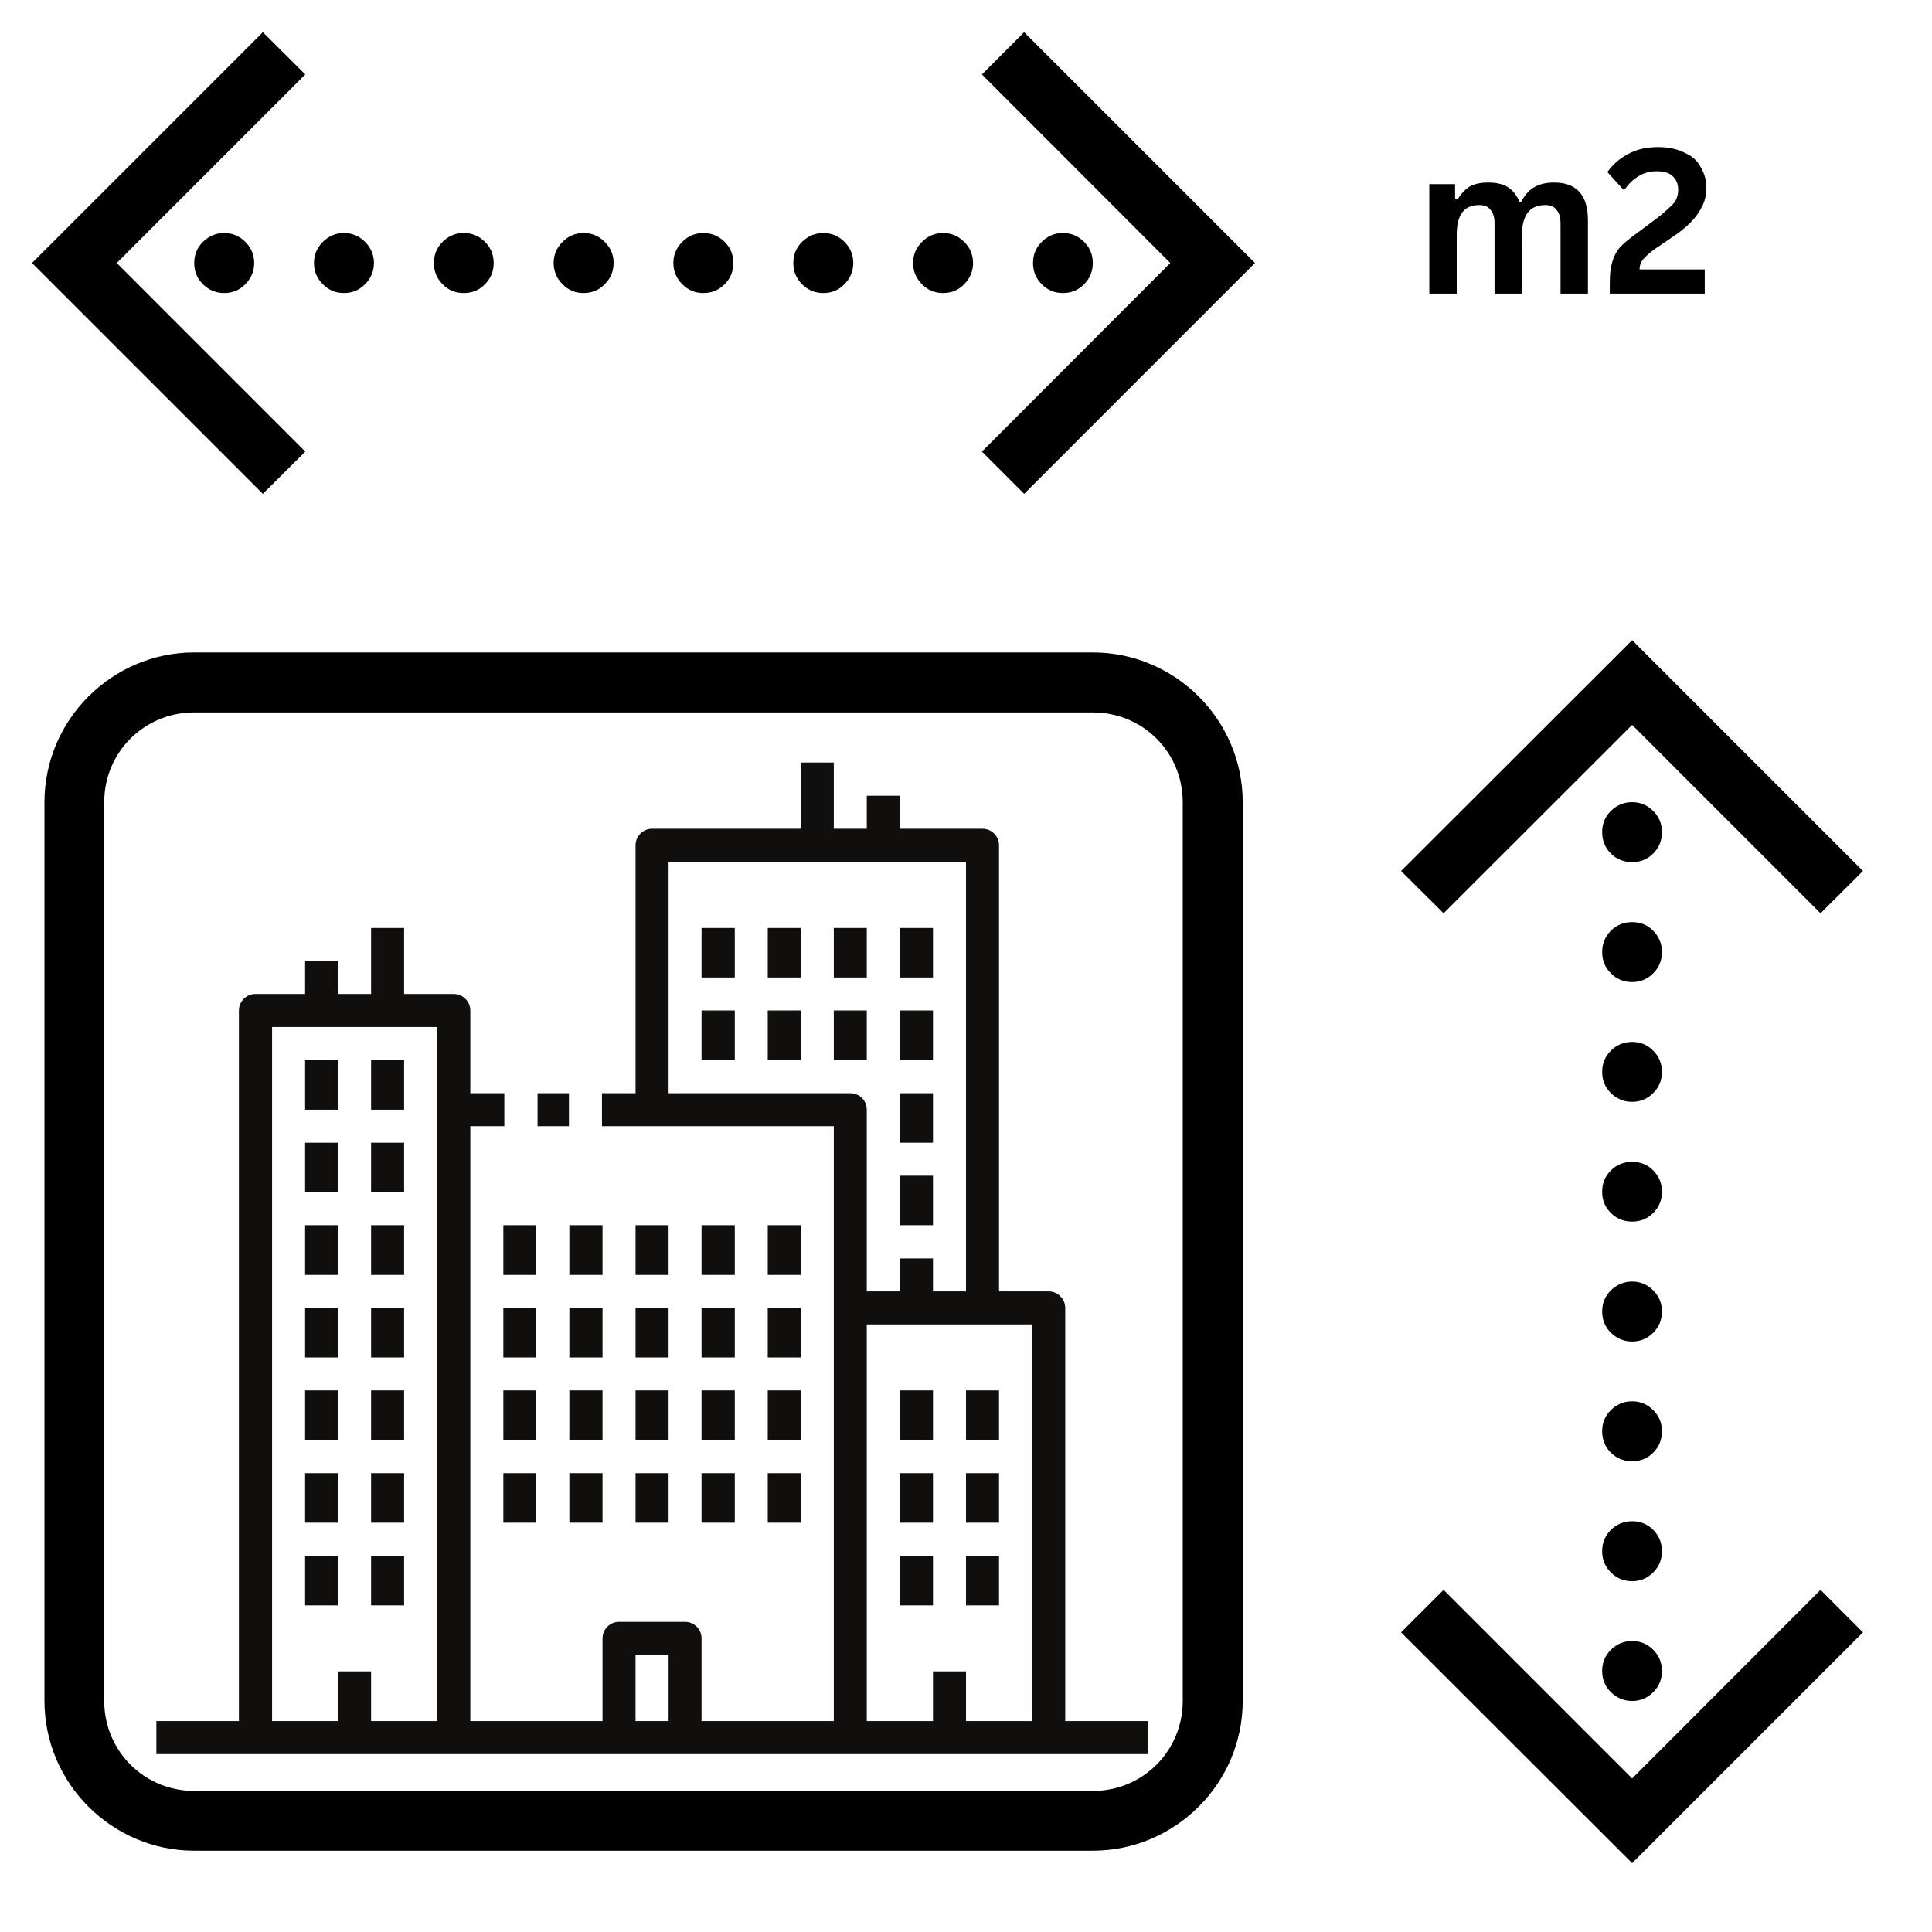
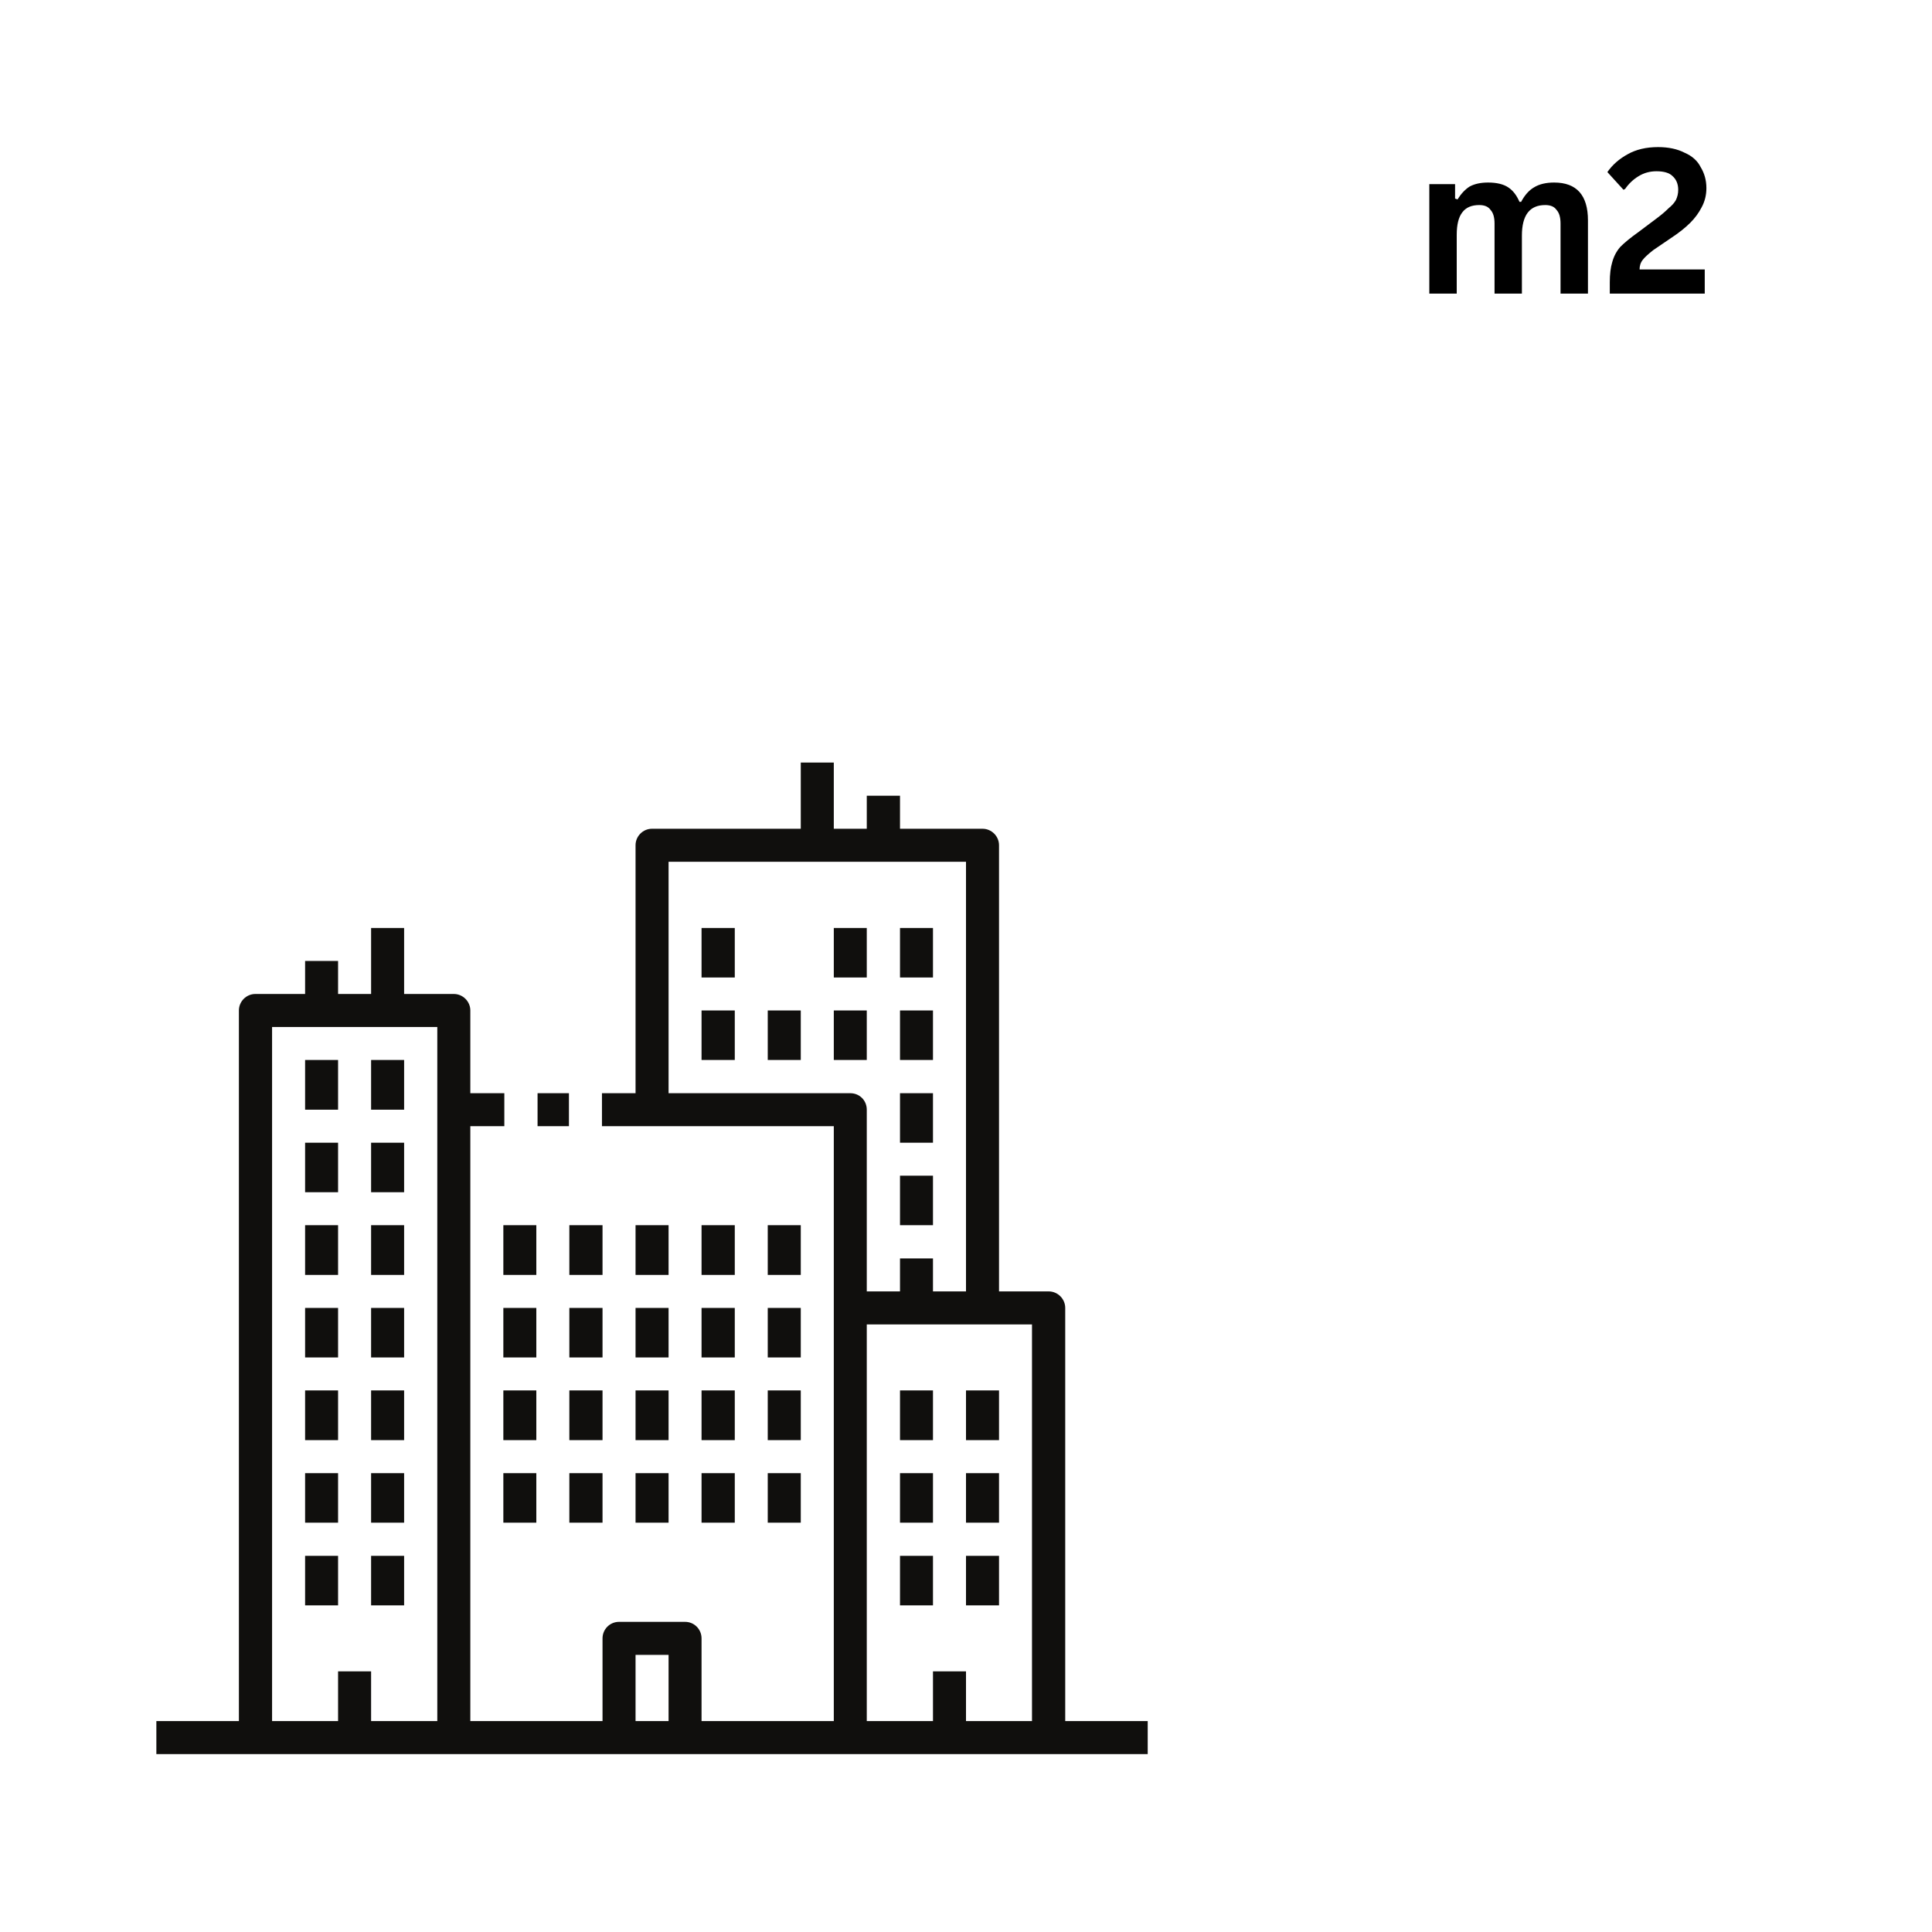
<svg xmlns="http://www.w3.org/2000/svg" width="50" zoomAndPan="magnify" viewBox="0 0 37.5 37.5" height="50" preserveAspectRatio="xMidYMid meet" version="1.0">
  <defs>
    <g />
    <clipPath id="b8848e0615">
-       <path d="M 0.629 0.629 L 36.156 0.629 L 36.156 36.156 L 0.629 36.156 Z M 0.629 0.629 " clip-rule="nonzero" />
-     </clipPath>
+       </clipPath>
    <clipPath id="474419bf1e">
      <path d="M 3.035 14.801 L 22.277 14.801 L 22.277 34.047 L 3.035 34.047 Z M 3.035 14.801 " clip-rule="nonzero" />
    </clipPath>
  </defs>
  <g clip-path="url(#b8848e0615)">
    <path fill="#000000" d="M 5.102 0.625 L 0.621 5.105 L 5.102 9.586 L 5.926 8.766 L 2.266 5.105 L 5.926 1.445 Z M 19.879 0.625 L 19.059 1.445 L 22.715 5.105 L 19.059 8.766 L 19.879 9.586 L 24.359 5.105 Z M 4.352 4.523 C 4.191 4.523 4.055 4.582 3.938 4.695 C 3.824 4.809 3.77 4.945 3.77 5.105 C 3.77 5.266 3.824 5.402 3.938 5.516 C 4.055 5.633 4.191 5.688 4.352 5.688 C 4.512 5.688 4.648 5.633 4.762 5.516 C 4.875 5.402 4.934 5.266 4.934 5.105 C 4.934 4.945 4.875 4.809 4.762 4.695 C 4.648 4.582 4.512 4.523 4.352 4.523 Z M 6.676 4.523 C 6.516 4.523 6.379 4.582 6.266 4.695 C 6.152 4.809 6.094 4.945 6.094 5.105 C 6.094 5.266 6.152 5.402 6.266 5.516 C 6.379 5.633 6.516 5.688 6.676 5.688 C 6.836 5.688 6.973 5.633 7.086 5.516 C 7.199 5.402 7.258 5.266 7.258 5.105 C 7.258 4.945 7.199 4.809 7.086 4.695 C 6.973 4.582 6.836 4.523 6.676 4.523 Z M 9 4.523 C 8.84 4.523 8.703 4.582 8.59 4.695 C 8.477 4.809 8.422 4.945 8.422 5.105 C 8.422 5.266 8.477 5.402 8.59 5.516 C 8.703 5.633 8.84 5.688 9 5.688 C 9.164 5.688 9.301 5.633 9.414 5.516 C 9.527 5.402 9.582 5.266 9.582 5.105 C 9.582 4.945 9.527 4.809 9.414 4.695 C 9.301 4.582 9.164 4.523 9 4.523 Z M 11.328 4.523 C 11.168 4.523 11.031 4.582 10.918 4.695 C 10.805 4.809 10.746 4.945 10.746 5.105 C 10.746 5.266 10.805 5.402 10.918 5.516 C 11.031 5.633 11.168 5.688 11.328 5.688 C 11.488 5.688 11.625 5.633 11.738 5.516 C 11.852 5.402 11.91 5.266 11.91 5.105 C 11.91 4.945 11.852 4.809 11.738 4.695 C 11.625 4.582 11.488 4.523 11.328 4.523 Z M 13.652 4.523 C 13.492 4.523 13.355 4.582 13.242 4.695 C 13.129 4.809 13.07 4.945 13.07 5.105 C 13.07 5.266 13.129 5.402 13.242 5.516 C 13.355 5.633 13.492 5.688 13.652 5.688 C 13.812 5.688 13.949 5.633 14.066 5.516 C 14.18 5.402 14.234 5.266 14.234 5.105 C 14.234 4.945 14.18 4.809 14.066 4.695 C 13.949 4.582 13.812 4.523 13.652 4.523 Z M 15.98 4.523 C 15.82 4.523 15.684 4.582 15.566 4.695 C 15.453 4.809 15.398 4.945 15.398 5.105 C 15.398 5.266 15.453 5.402 15.566 5.516 C 15.684 5.633 15.82 5.688 15.98 5.688 C 16.141 5.688 16.277 5.633 16.391 5.516 C 16.504 5.402 16.562 5.266 16.562 5.105 C 16.562 4.945 16.504 4.809 16.391 4.695 C 16.277 4.582 16.141 4.523 15.98 4.523 Z M 18.305 4.523 C 18.145 4.523 18.008 4.582 17.895 4.695 C 17.781 4.809 17.723 4.945 17.723 5.105 C 17.723 5.266 17.781 5.402 17.895 5.516 C 18.008 5.633 18.145 5.688 18.305 5.688 C 18.465 5.688 18.602 5.633 18.715 5.516 C 18.828 5.402 18.887 5.266 18.887 5.105 C 18.887 4.945 18.828 4.809 18.715 4.695 C 18.602 4.582 18.465 4.523 18.305 4.523 Z M 20.629 4.523 C 20.469 4.523 20.332 4.582 20.219 4.695 C 20.105 4.809 20.051 4.945 20.051 5.105 C 20.051 5.266 20.105 5.402 20.219 5.516 C 20.332 5.633 20.469 5.688 20.629 5.688 C 20.793 5.688 20.93 5.633 21.043 5.516 C 21.156 5.402 21.211 5.266 21.211 5.105 C 21.211 4.945 21.156 4.809 21.043 4.695 C 20.93 4.582 20.793 4.523 20.629 4.523 Z M 31.68 12.426 L 27.195 16.906 L 28.02 17.727 L 31.68 14.07 L 35.336 17.727 L 36.16 16.906 Z M 3.77 12.664 C 2.172 12.664 0.863 13.973 0.863 15.57 L 0.863 33.016 C 0.863 34.613 2.172 35.922 3.77 35.922 L 21.211 35.922 C 22.812 35.922 24.121 34.613 24.121 33.016 L 24.121 15.57 C 24.121 13.973 22.812 12.664 21.211 12.664 Z M 3.77 13.828 L 21.211 13.828 C 22.184 13.828 22.957 14.602 22.957 15.57 L 22.957 33.016 C 22.957 33.984 22.184 34.762 21.211 34.762 L 3.77 34.762 C 2.797 34.762 2.023 33.984 2.023 33.016 L 2.023 15.57 C 2.023 14.602 2.797 13.828 3.77 13.828 Z M 31.68 15.57 C 31.52 15.57 31.379 15.629 31.266 15.742 C 31.152 15.855 31.098 15.992 31.098 16.152 C 31.098 16.312 31.152 16.453 31.266 16.566 C 31.379 16.68 31.52 16.734 31.68 16.734 C 31.84 16.734 31.977 16.68 32.09 16.566 C 32.203 16.453 32.258 16.312 32.258 16.152 C 32.258 15.992 32.203 15.855 32.09 15.742 C 31.977 15.629 31.84 15.57 31.68 15.57 Z M 31.68 17.898 C 31.52 17.898 31.379 17.953 31.266 18.066 C 31.152 18.184 31.098 18.32 31.098 18.48 C 31.098 18.641 31.152 18.777 31.266 18.891 C 31.379 19.004 31.52 19.062 31.68 19.062 C 31.84 19.062 31.977 19.004 32.09 18.891 C 32.203 18.777 32.258 18.641 32.258 18.48 C 32.258 18.32 32.203 18.184 32.09 18.066 C 31.977 17.953 31.84 17.898 31.68 17.898 Z M 31.68 20.223 C 31.52 20.223 31.379 20.281 31.266 20.395 C 31.152 20.508 31.098 20.645 31.098 20.805 C 31.098 20.965 31.152 21.102 31.266 21.215 C 31.379 21.328 31.52 21.387 31.68 21.387 C 31.84 21.387 31.977 21.328 32.09 21.215 C 32.203 21.102 32.258 20.965 32.258 20.805 C 32.258 20.645 32.203 20.508 32.09 20.395 C 31.977 20.281 31.84 20.223 31.68 20.223 Z M 31.68 22.551 C 31.52 22.551 31.379 22.605 31.266 22.719 C 31.152 22.832 31.098 22.969 31.098 23.133 C 31.098 23.293 31.152 23.43 31.266 23.543 C 31.379 23.656 31.52 23.711 31.68 23.711 C 31.84 23.711 31.977 23.656 32.09 23.543 C 32.203 23.43 32.258 23.293 32.258 23.133 C 32.258 22.969 32.203 22.832 32.09 22.719 C 31.977 22.605 31.84 22.551 31.68 22.551 Z M 31.68 24.875 C 31.52 24.875 31.379 24.934 31.266 25.047 C 31.152 25.16 31.098 25.297 31.098 25.457 C 31.098 25.617 31.152 25.754 31.266 25.867 C 31.379 25.98 31.52 26.039 31.68 26.039 C 31.84 26.039 31.977 25.98 32.09 25.867 C 32.203 25.754 32.258 25.617 32.258 25.457 C 32.258 25.297 32.203 25.16 32.09 25.047 C 31.977 24.934 31.84 24.875 31.68 24.875 Z M 31.68 27.199 C 31.52 27.199 31.379 27.258 31.266 27.371 C 31.152 27.484 31.098 27.621 31.098 27.781 C 31.098 27.941 31.152 28.082 31.266 28.195 C 31.379 28.309 31.52 28.363 31.68 28.363 C 31.84 28.363 31.977 28.309 32.09 28.195 C 32.203 28.082 32.258 27.941 32.258 27.781 C 32.258 27.621 32.203 27.484 32.09 27.371 C 31.977 27.258 31.84 27.199 31.68 27.199 Z M 31.68 29.527 C 31.52 29.527 31.379 29.582 31.266 29.695 C 31.152 29.812 31.098 29.949 31.098 30.109 C 31.098 30.27 31.152 30.406 31.266 30.52 C 31.379 30.633 31.52 30.691 31.68 30.691 C 31.84 30.691 31.977 30.633 32.09 30.52 C 32.203 30.406 32.258 30.27 32.258 30.109 C 32.258 29.949 32.203 29.812 32.09 29.695 C 31.977 29.582 31.84 29.527 31.68 29.527 Z M 28.02 30.859 L 27.195 31.684 L 31.68 36.164 L 36.16 31.684 L 35.336 30.859 L 31.68 34.52 Z M 31.68 31.852 C 31.52 31.852 31.379 31.91 31.266 32.023 C 31.152 32.137 31.098 32.273 31.098 32.434 C 31.098 32.594 31.152 32.73 31.266 32.844 C 31.379 32.957 31.52 33.016 31.68 33.016 C 31.84 33.016 31.977 32.957 32.09 32.844 C 32.203 32.73 32.258 32.594 32.258 32.434 C 32.258 32.273 32.203 32.137 32.09 32.023 C 31.977 31.91 31.84 31.852 31.68 31.852 Z M 31.68 31.852 " fill-opacity="1" fill-rule="nonzero" />
  </g>
  <path fill="#100f0d" d="M 10.434 21.859 L 11.043 21.859 L 11.043 21.219 L 10.434 21.219 L 10.434 21.859 " fill-opacity="1" fill-rule="nonzero" />
  <path fill="#100f0d" d="M 10.41 23.781 L 9.77 23.781 L 9.77 24.746 L 10.41 24.746 L 10.41 23.781 " fill-opacity="1" fill-rule="nonzero" />
  <path fill="#100f0d" d="M 11.695 23.781 L 11.051 23.781 L 11.051 24.746 L 11.695 24.746 L 11.695 23.781 " fill-opacity="1" fill-rule="nonzero" />
  <path fill="#100f0d" d="M 12.977 23.781 L 12.336 23.781 L 12.336 24.746 L 12.977 24.746 L 12.977 23.781 " fill-opacity="1" fill-rule="nonzero" />
  <path fill="#100f0d" d="M 14.262 23.781 L 13.617 23.781 L 13.617 24.746 L 14.262 24.746 L 14.262 23.781 " fill-opacity="1" fill-rule="nonzero" />
  <path fill="#100f0d" d="M 13.617 18.973 L 14.262 18.973 L 14.262 18.012 L 13.617 18.012 L 13.617 18.973 " fill-opacity="1" fill-rule="nonzero" />
-   <path fill="#100f0d" d="M 14.902 18.973 L 15.543 18.973 L 15.543 18.012 L 14.902 18.012 L 14.902 18.973 " fill-opacity="1" fill-rule="nonzero" />
  <path fill="#100f0d" d="M 16.824 18.012 L 16.184 18.012 L 16.184 18.973 L 16.824 18.973 L 16.824 18.012 " fill-opacity="1" fill-rule="nonzero" />
  <path fill="#100f0d" d="M 18.109 18.012 L 17.469 18.012 L 17.469 18.973 L 18.109 18.973 L 18.109 18.012 " fill-opacity="1" fill-rule="nonzero" />
  <path fill="#100f0d" d="M 13.617 20.574 L 14.262 20.574 L 14.262 19.613 L 13.617 19.613 L 13.617 20.574 " fill-opacity="1" fill-rule="nonzero" />
  <path fill="#100f0d" d="M 14.902 20.574 L 15.543 20.574 L 15.543 19.613 L 14.902 19.613 L 14.902 20.574 " fill-opacity="1" fill-rule="nonzero" />
  <path fill="#100f0d" d="M 16.824 19.613 L 16.184 19.613 L 16.184 20.574 L 16.824 20.574 L 16.824 19.613 " fill-opacity="1" fill-rule="nonzero" />
  <path fill="#100f0d" d="M 18.109 19.613 L 17.469 19.613 L 17.469 20.574 L 18.109 20.574 L 18.109 19.613 " fill-opacity="1" fill-rule="nonzero" />
  <path fill="#100f0d" d="M 18.109 21.219 L 17.469 21.219 L 17.469 22.18 L 18.109 22.18 L 18.109 21.219 " fill-opacity="1" fill-rule="nonzero" />
  <path fill="#100f0d" d="M 18.109 22.82 L 17.469 22.82 L 17.469 23.781 L 18.109 23.781 L 18.109 22.82 " fill-opacity="1" fill-rule="nonzero" />
  <path fill="#100f0d" d="M 15.543 23.781 L 14.902 23.781 L 14.902 24.746 L 15.543 24.746 L 15.543 23.781 " fill-opacity="1" fill-rule="nonzero" />
  <path fill="#100f0d" d="M 10.41 25.387 L 9.77 25.387 L 9.77 26.348 L 10.41 26.348 L 10.41 25.387 " fill-opacity="1" fill-rule="nonzero" />
  <path fill="#100f0d" d="M 11.695 25.387 L 11.051 25.387 L 11.051 26.348 L 11.695 26.348 L 11.695 25.387 " fill-opacity="1" fill-rule="nonzero" />
  <path fill="#100f0d" d="M 12.336 26.348 L 12.977 26.348 L 12.977 25.387 L 12.336 25.387 L 12.336 26.348 " fill-opacity="1" fill-rule="nonzero" />
  <path fill="#100f0d" d="M 13.617 26.348 L 14.262 26.348 L 14.262 25.387 L 13.617 25.387 L 13.617 26.348 " fill-opacity="1" fill-rule="nonzero" />
  <path fill="#100f0d" d="M 14.902 26.348 L 15.543 26.348 L 15.543 25.387 L 14.902 25.387 L 14.902 26.348 " fill-opacity="1" fill-rule="nonzero" />
  <path fill="#100f0d" d="M 10.41 26.988 L 9.77 26.988 L 9.77 27.953 L 10.41 27.953 L 10.41 26.988 " fill-opacity="1" fill-rule="nonzero" />
  <path fill="#100f0d" d="M 11.695 26.988 L 11.051 26.988 L 11.051 27.953 L 11.695 27.953 L 11.695 26.988 " fill-opacity="1" fill-rule="nonzero" />
  <path fill="#100f0d" d="M 12.336 27.953 L 12.977 27.953 L 12.977 26.988 L 12.336 26.988 L 12.336 27.953 " fill-opacity="1" fill-rule="nonzero" />
  <path fill="#100f0d" d="M 13.617 27.953 L 14.262 27.953 L 14.262 26.988 L 13.617 26.988 L 13.617 27.953 " fill-opacity="1" fill-rule="nonzero" />
  <path fill="#100f0d" d="M 14.902 27.953 L 15.543 27.953 L 15.543 26.988 L 14.902 26.988 L 14.902 27.953 " fill-opacity="1" fill-rule="nonzero" />
  <path fill="#100f0d" d="M 9.77 29.555 L 10.41 29.555 L 10.41 28.594 L 9.77 28.594 L 9.77 29.555 " fill-opacity="1" fill-rule="nonzero" />
  <path fill="#100f0d" d="M 11.051 29.555 L 11.695 29.555 L 11.695 28.594 L 11.051 28.594 L 11.051 29.555 " fill-opacity="1" fill-rule="nonzero" />
  <path fill="#100f0d" d="M 5.922 23.141 L 6.562 23.141 L 6.562 22.18 L 5.922 22.18 L 5.922 23.141 " fill-opacity="1" fill-rule="nonzero" />
  <path fill="#100f0d" d="M 7.844 22.18 L 7.203 22.18 L 7.203 23.141 L 7.844 23.141 L 7.844 22.18 " fill-opacity="1" fill-rule="nonzero" />
  <path fill="#100f0d" d="M 5.922 21.539 L 6.562 21.539 L 6.562 20.574 L 5.922 20.574 L 5.922 21.539 " fill-opacity="1" fill-rule="nonzero" />
  <path fill="#100f0d" d="M 7.844 20.574 L 7.203 20.574 L 7.203 21.539 L 7.844 21.539 L 7.844 20.574 " fill-opacity="1" fill-rule="nonzero" />
  <path fill="#100f0d" d="M 5.922 31.16 L 6.562 31.16 L 6.562 30.199 L 5.922 30.199 L 5.922 31.16 " fill-opacity="1" fill-rule="nonzero" />
  <path fill="#100f0d" d="M 7.844 30.199 L 7.203 30.199 L 7.203 31.16 L 7.844 31.16 L 7.844 30.199 " fill-opacity="1" fill-rule="nonzero" />
  <path fill="#100f0d" d="M 5.922 24.746 L 6.562 24.746 L 6.562 23.781 L 5.922 23.781 L 5.922 24.746 " fill-opacity="1" fill-rule="nonzero" />
  <path fill="#100f0d" d="M 7.844 23.781 L 7.203 23.781 L 7.203 24.746 L 7.844 24.746 L 7.844 23.781 " fill-opacity="1" fill-rule="nonzero" />
  <path fill="#100f0d" d="M 5.922 26.348 L 6.562 26.348 L 6.562 25.387 L 5.922 25.387 L 5.922 26.348 " fill-opacity="1" fill-rule="nonzero" />
  <path fill="#100f0d" d="M 7.844 25.387 L 7.203 25.387 L 7.203 26.348 L 7.844 26.348 L 7.844 25.387 " fill-opacity="1" fill-rule="nonzero" />
  <path fill="#100f0d" d="M 5.922 27.953 L 6.562 27.953 L 6.562 26.988 L 5.922 26.988 L 5.922 27.953 " fill-opacity="1" fill-rule="nonzero" />
  <path fill="#100f0d" d="M 7.844 26.988 L 7.203 26.988 L 7.203 27.953 L 7.844 27.953 L 7.844 26.988 " fill-opacity="1" fill-rule="nonzero" />
  <path fill="#100f0d" d="M 5.922 29.555 L 6.562 29.555 L 6.562 28.594 L 5.922 28.594 L 5.922 29.555 " fill-opacity="1" fill-rule="nonzero" />
  <path fill="#100f0d" d="M 7.844 28.594 L 7.203 28.594 L 7.203 29.555 L 7.844 29.555 L 7.844 28.594 " fill-opacity="1" fill-rule="nonzero" />
  <path fill="#100f0d" d="M 12.336 29.555 L 12.977 29.555 L 12.977 28.594 L 12.336 28.594 L 12.336 29.555 " fill-opacity="1" fill-rule="nonzero" />
  <path fill="#100f0d" d="M 13.617 29.555 L 14.262 29.555 L 14.262 28.594 L 13.617 28.594 L 13.617 29.555 " fill-opacity="1" fill-rule="nonzero" />
  <path fill="#100f0d" d="M 14.902 29.555 L 15.543 29.555 L 15.543 28.594 L 14.902 28.594 L 14.902 29.555 " fill-opacity="1" fill-rule="nonzero" />
  <path fill="#100f0d" d="M 17.469 27.953 L 18.109 27.953 L 18.109 26.988 L 17.469 26.988 L 17.469 27.953 " fill-opacity="1" fill-rule="nonzero" />
  <path fill="#100f0d" d="M 18.75 27.953 L 19.391 27.953 L 19.391 26.988 L 18.75 26.988 L 18.75 27.953 " fill-opacity="1" fill-rule="nonzero" />
  <path fill="#100f0d" d="M 17.469 29.555 L 18.109 29.555 L 18.109 28.594 L 17.469 28.594 L 17.469 29.555 " fill-opacity="1" fill-rule="nonzero" />
  <path fill="#100f0d" d="M 18.75 29.555 L 19.391 29.555 L 19.391 28.594 L 18.75 28.594 L 18.75 29.555 " fill-opacity="1" fill-rule="nonzero" />
  <path fill="#100f0d" d="M 17.469 31.16 L 18.109 31.16 L 18.109 30.199 L 17.469 30.199 L 17.469 31.16 " fill-opacity="1" fill-rule="nonzero" />
  <path fill="#100f0d" d="M 18.75 31.16 L 19.391 31.16 L 19.391 30.199 L 18.75 30.199 L 18.75 31.16 " fill-opacity="1" fill-rule="nonzero" />
  <g clip-path="url(#474419bf1e)">
    <path fill="#100f0d" d="M 18.75 33.406 L 18.75 32.441 L 18.109 32.441 L 18.109 33.406 L 16.824 33.406 L 16.824 25.707 L 20.031 25.707 L 20.031 33.406 Z M 12.336 33.406 L 12.336 32.121 L 12.977 32.121 L 12.977 33.406 Z M 12.977 21.219 L 12.977 16.727 L 18.75 16.727 L 18.75 25.066 L 18.109 25.066 L 18.109 24.426 L 17.469 24.426 L 17.469 25.066 L 16.824 25.066 L 16.824 21.539 C 16.824 21.359 16.684 21.219 16.504 21.219 Z M 6.562 32.441 L 6.562 33.406 L 5.281 33.406 L 5.281 19.934 L 8.488 19.934 L 8.488 33.406 L 7.203 33.406 L 7.203 32.441 Z M 20.676 25.387 C 20.676 25.211 20.531 25.066 20.355 25.066 L 19.391 25.066 L 19.391 16.406 C 19.391 16.23 19.246 16.086 19.07 16.086 L 17.469 16.086 L 17.469 15.445 L 16.824 15.445 L 16.824 16.086 L 16.184 16.086 L 16.184 14.801 L 15.543 14.801 L 15.543 16.086 L 12.656 16.086 C 12.48 16.086 12.336 16.23 12.336 16.406 L 12.336 21.219 L 11.684 21.219 L 11.684 21.859 L 16.184 21.859 L 16.184 33.406 L 13.617 33.406 L 13.617 31.801 C 13.617 31.625 13.477 31.48 13.297 31.48 L 12.016 31.48 C 11.836 31.48 11.695 31.625 11.695 31.801 L 11.695 33.406 L 9.129 33.406 L 9.129 21.859 L 9.789 21.859 L 9.789 21.219 L 9.129 21.219 L 9.129 19.613 C 9.129 19.438 8.984 19.293 8.809 19.293 L 7.844 19.293 L 7.844 18.012 L 7.203 18.012 L 7.203 19.293 L 6.562 19.293 L 6.562 18.652 L 5.922 18.652 L 5.922 19.293 L 4.957 19.293 C 4.781 19.293 4.637 19.438 4.637 19.613 L 4.637 33.406 L 3.035 33.406 L 3.035 34.047 L 22.277 34.047 L 22.277 33.406 L 20.676 33.406 L 20.676 25.387 " fill-opacity="1" fill-rule="nonzero" />
  </g>
  <g fill="#000000" fill-opacity="1">
    <g transform="translate(27.431, 5.699)">
      <g>
        <path d="M 0.312 0 L 0.312 -2.125 L 0.812 -2.125 L 0.812 -1.844 L 0.859 -1.828 C 0.93 -1.941 1.008 -2.023 1.094 -2.078 C 1.188 -2.129 1.305 -2.156 1.453 -2.156 C 1.617 -2.156 1.75 -2.125 1.844 -2.062 C 1.938 -2 2.008 -1.906 2.062 -1.781 L 2.094 -1.781 C 2.164 -1.914 2.25 -2.008 2.344 -2.062 C 2.445 -2.125 2.578 -2.156 2.734 -2.156 C 3.172 -2.156 3.391 -1.91 3.391 -1.422 L 3.391 0 L 2.859 0 L 2.859 -1.359 C 2.859 -1.484 2.832 -1.57 2.781 -1.625 C 2.738 -1.688 2.664 -1.719 2.562 -1.719 C 2.258 -1.719 2.109 -1.52 2.109 -1.125 L 2.109 0 L 1.578 0 L 1.578 -1.359 C 1.578 -1.484 1.551 -1.57 1.5 -1.625 C 1.457 -1.688 1.383 -1.719 1.281 -1.719 C 1.133 -1.719 1.023 -1.672 0.953 -1.578 C 0.879 -1.484 0.844 -1.336 0.844 -1.141 L 0.844 0 Z M 0.312 0 " />
      </g>
    </g>
  </g>
  <g fill="#000000" fill-opacity="1">
    <g transform="translate(31.105, 5.699)">
      <g>
        <path d="M 0.141 -0.219 C 0.141 -0.375 0.156 -0.504 0.188 -0.609 C 0.219 -0.723 0.27 -0.82 0.344 -0.906 C 0.426 -0.988 0.539 -1.082 0.688 -1.188 L 1.062 -1.469 C 1.156 -1.539 1.227 -1.602 1.281 -1.656 C 1.344 -1.707 1.391 -1.758 1.422 -1.812 C 1.453 -1.875 1.469 -1.941 1.469 -2.016 C 1.469 -2.129 1.43 -2.219 1.359 -2.281 C 1.297 -2.344 1.191 -2.375 1.047 -2.375 C 0.922 -2.375 0.805 -2.344 0.703 -2.281 C 0.598 -2.219 0.508 -2.133 0.438 -2.031 L 0.406 -2.016 L 0.094 -2.359 C 0.195 -2.504 0.328 -2.617 0.484 -2.703 C 0.648 -2.797 0.848 -2.844 1.078 -2.844 C 1.285 -2.844 1.457 -2.805 1.594 -2.734 C 1.738 -2.672 1.844 -2.578 1.906 -2.453 C 1.977 -2.336 2.016 -2.203 2.016 -2.047 C 2.016 -1.91 1.984 -1.785 1.922 -1.672 C 1.867 -1.566 1.797 -1.469 1.703 -1.375 C 1.609 -1.281 1.484 -1.18 1.328 -1.078 L 0.984 -0.844 C 0.891 -0.77 0.82 -0.707 0.781 -0.656 C 0.738 -0.602 0.719 -0.539 0.719 -0.469 L 1.984 -0.469 L 1.984 0 L 0.141 0 Z M 0.141 -0.219 " />
      </g>
    </g>
  </g>
</svg>